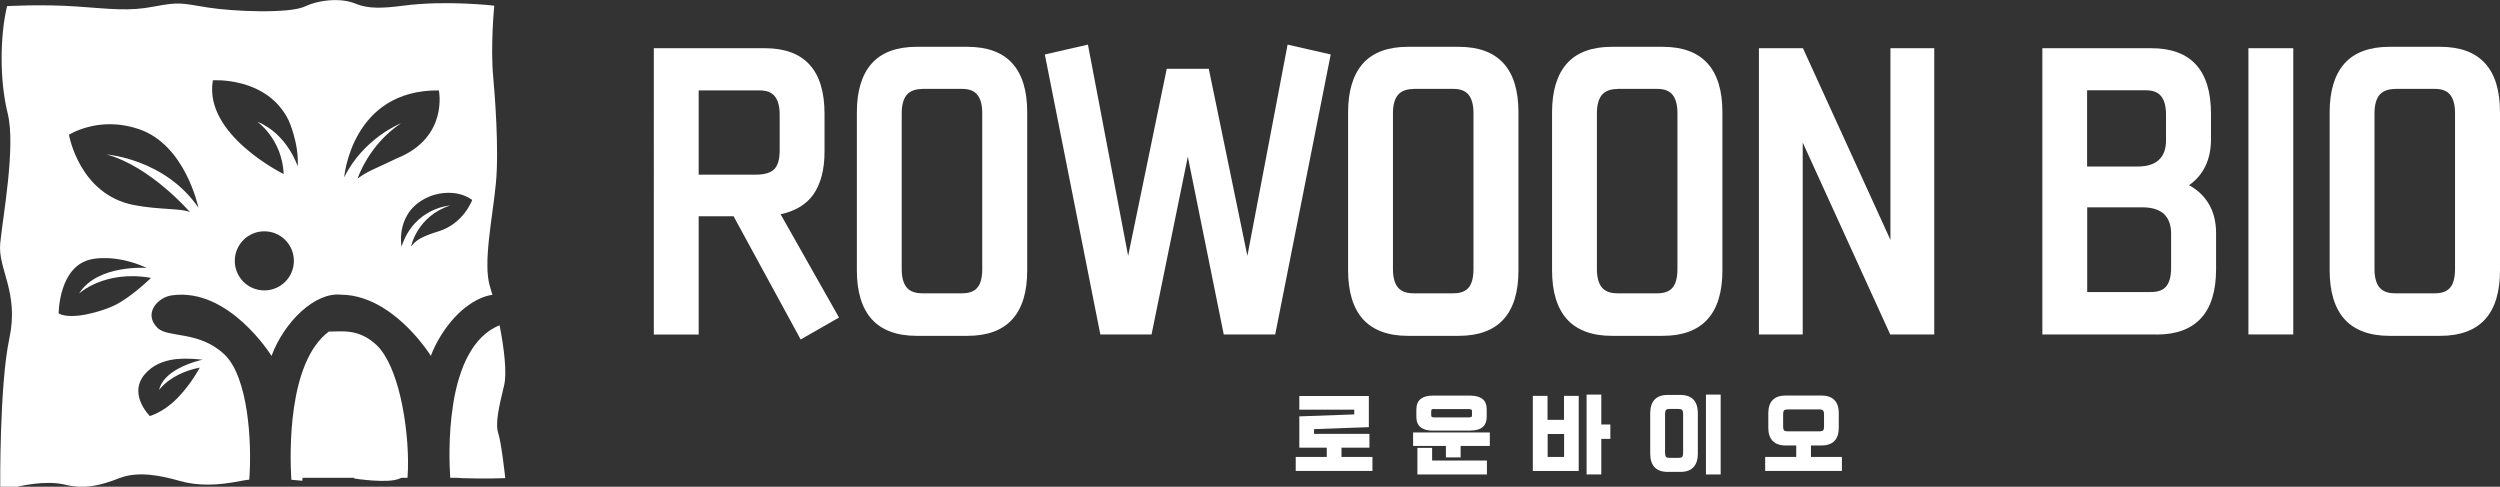
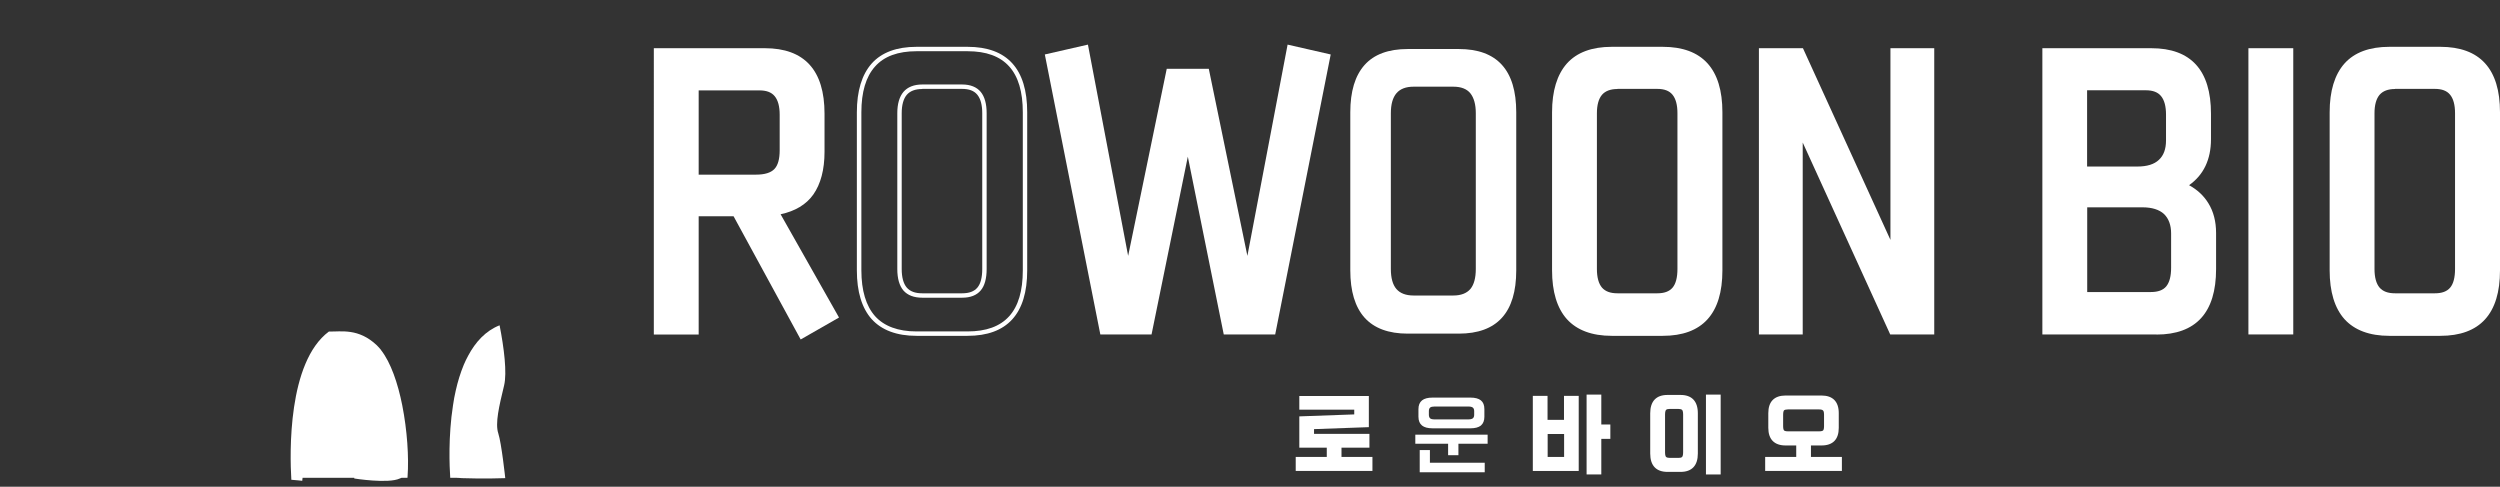
<svg xmlns="http://www.w3.org/2000/svg" id="Layer_2" data-name="Layer 2" viewBox="0 0 215.73 42">
  <rect x="0" y="0" width="215.73" height="42" fill="#333333" stroke="none" />
  <defs>
    <style>
      .cls-1 {
        fill: #fff;
      }
    </style>
  </defs>
  <g id="Layer_1-2" data-name="Layer 1">
    <g>
      <g>
-         <path class="cls-1" d="m40.21,26.5c.73-.57,1.52-.95,2.28-1.06-.07-.25-.14-.48-.2-.68-.64-2,.21-5.93.5-8.92.29-3-.11-7.89-.23-9.19-.25-2.66.09-6.16.09-6.16,0,0-4.14-.49-7.85,0-1.78.23-3,.29-4.14-.18-1.14-.48-3-.38-4.35.25s-6.21.44-8.42.08c-2.21-.35-2.36-.5-4.57-.08-2.21.43-3.71.21-6.71,0-3-.21-6-.03-6-.03C0,3.06-.05,6.91.66,9.77,1.38,12.63.23,18.77.02,21c-.22,2.23,1.64,4.19.79,8.19C-.05,33.19.02,42,.02,42h1.5s2.36-.6,4.07-.18,3.07.08,4.71-.56c1.64-.64,3.64-.21,5.21.24,1.57.45,3.28.4,5.28,0,.22-.05.47-.08.72-.11.25-3.29-.11-8.88-2.14-10.8-2.21-2.09-4.88-1.4-5.78-2.3-1.24-1.22,0-2.62,1.21-2.8,4.95-.73,8.63,5.22,8.63,5.22,1.11-2.96,3.76-5.53,6.02-5.28,1.29.01,2.47.45,3.51,1.07,1.33.8,2.41,1.89,3.15,2.77.05.06.1.11.14.17.37.45.63.82.78,1.04.1.14.15.23.15.23.02-.05.04-.11.06-.16.07-.19.15-.37.24-.55.11-.24.23-.48.37-.71.63-1.11,1.46-2.1,2.36-2.8Zm-30.39-.12c-1.14.53-3.64,1.26-4.76.67,0,0,0-4.17,2.9-4.69,0,0,2-.48,4.71.76,0,0-4.26-.33-5.85,2.21,0,0,2.21-2.06,6.21-1.35,0,0-1.74,1.71-3.21,2.4Zm5.55,4.6c.89-.08,1.7.02,2.11.06,0,0-1.09.22-2.11.78-.75.41-1.46,1.01-1.65,1.84,0,0,.49-.72,1.65-1.31.5-.25,1.11-.49,1.87-.63,0,0-.7,1.35-1.87,2.57-.05.05-.1.1-.15.15-1.16,1.16-2.29,1.46-2.29,1.46,0,0-2.14-2.1-.14-3.91.72-.68,1.69-.94,2.58-1.02Zm1.02-12.67c-.67-.35-2.67-.19-4.85-.62-4.72-.92-5.59-6.07-5.59-6.07,1.01-.57,3.25-1.42,6.03-.48,4.04,1.36,5.14,6.78,5.14,6.78-2.88-4.21-7.92-4.59-7.92-4.59,3.78,1.02,7.19,4.97,7.19,4.97Zm6.42,6.75c-1.41,0-2.55-1.14-2.55-2.55s1.14-2.55,2.55-2.55,2.55,1.14,2.55,2.55-1.14,2.55-2.55,2.55Zm2.88-10.7s-.89-2.81-3.49-3.86c0,0,2.14,1.48,2.28,4.52,0,0-6.94-3.4-6.11-8.09,0,0,4.68-.34,6.54,3.46,0,0,.9,1.97.78,3.97Zm15.06,2.89s-.72,2.03-2.9,2.71c-1.46.45-1.95.75-2.38,1.32,0,0,.49-2.61,3.38-3.55,0,0-3.1.18-4.2,3.55,0,0-.62-3.15,2.53-4.37,0,0,1.95-.8,3.57.34Zm-9.89-1.85s.93-2.89,3.74-4.76c0,0-3.21,1.25-4.9,4.66,0,0,.63-7.57,8.17-7.5,0,0,.86,4.07-3.62,5.86-1.59.79-2.51,1.07-3.39,1.75Z" />
        <path class="cls-1" d="m43,37.4c-.29-.86.07-2.36.5-4.14.26-1.08,0-3.22-.39-5.19-1.21.48-2.08,1.44-2.72,2.64-.13.25-.26.5-.37.77-.29.7-.52,1.45-.69,2.21-.1.43-.18.86-.24,1.29-.42,2.69-.3,5.31-.24,6.22,0,.01,0,.02,0,.03h.51c.17,0,.34.02.5.03,1.86.07,3.74,0,3.74,0,0,0-.32-3-.6-3.86Z" />
        <path class="cls-1" d="m32.89,30.21c-.12-.15-.25-.29-.38-.42-1.58-1.49-3.07-1.16-4.13-1.18-3.56,2.65-3.38,10.5-3.24,12.79.56.04.94.09.94.09.01-.09.02-.18.03-.26h4.46s0,.06,0,.06c0,0,2.93.47,3.93,0,.05-.02.1-.04.15-.06h.51s0-.08.01-.12c.12-1.63-.03-3.97-.46-6.14-.38-1.91-.99-3.69-1.83-4.76Z" />
      </g>
      <g>
        <g>
          <path class="cls-1" d="m69.17,29.02l-5.75-10.56h-3.32v10.21h-3.49V4.35h9.39c3.31,0,4.96,1.82,4.96,5.46v3.29c0,1.51-.31,2.7-.94,3.58-.63.88-1.61,1.44-2.96,1.67l5.08,8.98-2.96,1.7Zm-9.07-21.42v7.66h5.13c.8,0,1.37-.18,1.72-.54.34-.36.51-.94.51-1.75v-3.08c0-.76-.16-1.33-.47-1.72-.31-.38-.8-.57-1.47-.57h-5.43Z" />
          <path class="cls-1" d="m69.09,29.29l-5.79-10.63h-3.01v10.21h-3.87V4.16h9.58c3.42,0,5.15,1.9,5.15,5.65v3.29c0,1.54-.33,2.78-.97,3.69-.61.86-1.56,1.43-2.82,1.7l5.04,8.91-3.3,1.89Zm-9.18-11.02h3.62l.05.1,5.66,10.39,2.63-1.51-5.12-9.05.27-.05c1.29-.22,2.25-.76,2.84-1.6.6-.84.9-2.01.9-3.47v-3.29c0-3.54-1.56-5.27-4.77-5.27h-9.2v23.94h3.11v-10.21Zm5.33-2.82h-5.33V7.42h5.62c.72,0,1.26.22,1.61.64.34.42.51,1.03.51,1.84v3.08c0,.85-.19,1.48-.57,1.88-.38.4-1,.6-1.85.6Zm-4.94-.38h4.94c.74,0,1.27-.16,1.58-.48.31-.32.46-.87.46-1.61v-3.08c0-.71-.14-1.25-.43-1.6-.28-.34-.71-.5-1.32-.5h-5.24v7.28Z" />
        </g>
        <g>
-           <path class="cls-1" d="m79.08,28.79c-1.66,0-2.9-.46-3.73-1.38-.82-.92-1.23-2.28-1.23-4.08v-13.64c0-1.8.41-3.16,1.23-4.08.82-.92,2.06-1.38,3.73-1.38h4.4c3.31,0,4.96,1.82,4.96,5.46v13.64c0,3.64-1.65,5.46-4.96,5.46h-4.4Zm3.93-3.29c.66,0,1.15-.19,1.47-.56.31-.37.47-.95.47-1.73v-13.44c0-.76-.16-1.33-.47-1.72-.31-.38-.8-.57-1.47-.57h-3.43c-.67,0-1.16.19-1.48.57-.32.38-.48.95-.48,1.72v13.44c0,.78.16,1.36.48,1.73.32.37.82.56,1.48.56h3.43Z" />
          <path class="cls-1" d="m83.49,28.98h-4.4c-1.71,0-3.01-.49-3.87-1.44-.85-.95-1.28-2.37-1.28-4.21v-13.64c0-1.84.43-3.25,1.28-4.21.86-.96,2.16-1.44,3.87-1.44h4.4c3.42,0,5.15,1.9,5.15,5.65v13.64c0,3.75-1.73,5.65-5.15,5.65Zm-4.4-24.56c-1.6,0-2.8.44-3.58,1.32-.79.88-1.18,2.21-1.18,3.95v13.64c0,1.74.4,3.07,1.18,3.95.78.87,1.99,1.32,3.58,1.32h4.4c3.21,0,4.77-1.72,4.77-5.27v-13.64c0-3.54-1.56-5.27-4.77-5.27h-4.4Zm3.93,21.27h-3.43c-.72,0-1.27-.21-1.63-.62-.35-.41-.53-1.03-.53-1.86v-13.44c0-.81.18-1.42.53-1.84.36-.42.91-.64,1.63-.64h3.43c.72,0,1.26.22,1.61.64.34.42.51,1.03.51,1.84v13.44c0,.82-.17,1.45-.51,1.85-.35.42-.89.63-1.61.63Zm-3.43-18.01c-.61,0-1.05.17-1.34.5-.29.34-.44.88-.44,1.59v13.44c0,.73.15,1.27.44,1.61.29.33.72.49,1.34.49h3.43c.61,0,1.04-.16,1.32-.49.28-.33.42-.88.42-1.61v-13.44c0-.71-.14-1.25-.43-1.6-.28-.34-.71-.5-1.32-.5h-3.43Z" />
        </g>
        <g>
          <path class="cls-1" d="m107.63,23.07l3.61-18.98,3.34.76-4.72,23.82h-4.11l-3.26-16.11-3.29,16.11h-4.11l-4.72-23.82,3.34-.76,3.61,18.98,3.49-16.93h3.32l3.49,16.93Z" />
          <path class="cls-1" d="m110.02,28.86h-4.42l-3.1-15.34-3.13,15.34h-4.42l-4.79-24.16,3.72-.85,3.47,18.23,3.33-16.14h3.63l3.33,16.14,3.47-18.23,3.72.85-4.79,24.16Zm-4.11-.38h3.8l4.66-23.49-2.97-.68-3.75,19.73-3.65-17.72h-3.01l-3.65,17.72-3.75-19.73-2.97.68,4.66,23.49h3.8l3.44-16.87,3.41,16.87Z" />
        </g>
        <g>
          <path class="cls-1" d="m121.48,28.79c-1.66,0-2.9-.46-3.73-1.38-.82-.92-1.23-2.28-1.23-4.08v-13.64c0-1.8.41-3.16,1.23-4.08.82-.92,2.06-1.38,3.73-1.38h4.4c3.31,0,4.96,1.82,4.96,5.46v13.64c0,3.64-1.65,5.46-4.96,5.46h-4.4Zm3.93-3.29c.66,0,1.15-.19,1.47-.56.31-.37.47-.95.47-1.73v-13.44c0-.76-.16-1.33-.47-1.72-.31-.38-.8-.57-1.47-.57h-3.43c-.66,0-1.16.19-1.48.57-.32.38-.48.95-.48,1.72v13.44c0,.78.16,1.36.48,1.73.32.37.82.56,1.48.56h3.43Z" />
-           <path class="cls-1" d="m125.88,28.98h-4.4c-1.71,0-3.01-.49-3.87-1.44-.85-.95-1.28-2.37-1.28-4.21v-13.64c0-1.84.43-3.25,1.28-4.21.86-.96,2.16-1.44,3.87-1.44h4.4c3.42,0,5.15,1.9,5.15,5.65v13.64c0,3.75-1.73,5.65-5.15,5.65Zm-4.4-24.56c-1.6,0-2.8.44-3.58,1.32-.79.88-1.18,2.21-1.18,3.95v13.64c0,1.74.4,3.07,1.18,3.95.78.87,1.99,1.32,3.58,1.32h4.4c3.21,0,4.77-1.72,4.77-5.27v-13.64c0-3.54-1.56-5.27-4.77-5.27h-4.4Zm3.93,21.27h-3.43c-.72,0-1.27-.21-1.63-.62-.35-.41-.53-1.03-.53-1.86v-13.44c0-.81.18-1.42.53-1.84.36-.42.91-.64,1.63-.64h3.43c.72,0,1.26.22,1.61.64.34.42.51,1.03.51,1.84v13.44c0,.82-.17,1.45-.51,1.85-.35.42-.89.63-1.61.63Zm-3.43-18.01c-.61,0-1.05.17-1.34.5-.29.34-.44.88-.44,1.59v13.44c0,.73.15,1.27.44,1.61.29.33.72.49,1.34.49h3.43c.61,0,1.04-.16,1.32-.49.28-.33.42-.88.42-1.61v-13.44c0-.71-.14-1.25-.43-1.6-.28-.34-.71-.5-1.32-.5h-3.43Z" />
        </g>
        <g>
          <path class="cls-1" d="m139.08,28.79c-1.66,0-2.9-.46-3.73-1.38-.82-.92-1.23-2.28-1.23-4.08v-13.64c0-1.8.41-3.16,1.23-4.08.82-.92,2.06-1.38,3.73-1.38h4.4c3.31,0,4.96,1.82,4.96,5.46v13.64c0,3.64-1.65,5.46-4.96,5.46h-4.4Zm3.93-3.29c.66,0,1.15-.19,1.47-.56.31-.37.47-.95.47-1.73v-13.44c0-.76-.16-1.33-.47-1.72-.31-.38-.8-.57-1.47-.57h-3.43c-.66,0-1.16.19-1.48.57-.32.38-.48.95-.48,1.72v13.44c0,.78.16,1.36.48,1.73.32.37.82.56,1.48.56h3.43Z" />
          <path class="cls-1" d="m143.48,28.98h-4.4c-1.71,0-3.01-.49-3.87-1.44-.85-.95-1.28-2.37-1.28-4.21v-13.64c0-1.84.43-3.25,1.28-4.21.86-.96,2.16-1.44,3.87-1.44h4.4c3.42,0,5.15,1.9,5.15,5.65v13.64c0,3.75-1.73,5.65-5.15,5.65Zm-4.4-24.56c-1.6,0-2.8.44-3.58,1.32-.79.88-1.18,2.21-1.18,3.95v13.64c0,1.74.4,3.07,1.18,3.95.78.87,1.99,1.32,3.58,1.32h4.4c3.21,0,4.77-1.72,4.77-5.27v-13.64c0-3.54-1.56-5.27-4.77-5.27h-4.4Zm3.93,21.27h-3.43c-.72,0-1.27-.21-1.63-.62-.35-.41-.53-1.03-.53-1.86v-13.44c0-.81.18-1.42.53-1.84.36-.42.91-.64,1.63-.64h3.43c.72,0,1.26.22,1.61.64.34.42.51,1.03.51,1.84v13.44c0,.82-.17,1.45-.51,1.85-.35.42-.89.63-1.61.63Zm-3.43-18.01c-.61,0-1.05.17-1.34.5-.29.34-.44.88-.44,1.59v13.44c0,.73.15,1.27.44,1.61.29.33.72.49,1.34.49h3.43c.61,0,1.04-.16,1.32-.49.28-.33.42-.88.42-1.61v-13.44c0-.71-.14-1.25-.43-1.6-.28-.34-.71-.5-1.32-.5h-3.43Z" />
        </g>
        <g>
          <path class="cls-1" d="m163.32,21.57V4.35h3.4v24.32h-3.49l-7.86-17.25v17.25h-3.4V4.35h3.49l7.86,17.22Z" />
          <path class="cls-1" d="m166.91,28.86h-3.8l-.05-.11-7.5-16.45v16.56h-3.78V4.16h3.8l7.55,16.54V4.16h3.78v24.7Zm-3.56-.38h3.18V4.54h-3.02v17.91l-8.18-17.91h-3.18v23.94h3.02V10.54l8.18,17.94Z" />
        </g>
        <g>
          <path class="cls-1" d="m190.4,17.63c.43.69.65,1.52.65,2.48v3.11c0,3.64-1.65,5.46-4.96,5.46h-9.65V4.35h9.21c3.3,0,4.96,1.82,4.96,5.46v2.2c0,1.82-.69,3.15-2.08,3.99.82.39,1.45.93,1.88,1.63Zm-10.47-10.02v6.95h4.52c.88,0,1.54-.21,1.99-.63.45-.42.67-1.02.67-1.8v-2.23c0-.76-.16-1.33-.47-1.72s-.8-.57-1.47-.57h-5.25Zm7.63,12.53c0-.78-.23-1.38-.67-1.8-.45-.42-1.11-.63-2-.63h-4.96v7.69h5.69c.66,0,1.15-.19,1.47-.56.31-.37.47-.95.47-1.73v-2.96Z" />
          <path class="cls-1" d="m186.08,28.86h-9.84V4.16h9.4c3.42,0,5.15,1.9,5.15,5.65v2.2c0,1.76-.64,3.09-1.89,3.97.71.39,1.27.91,1.66,1.55h0c.45.72.67,1.59.67,2.58v3.11c0,3.75-1.73,5.65-5.15,5.65Zm-9.46-.38h9.46c3.21,0,4.77-1.72,4.77-5.27v-3.11c0-.92-.21-1.72-.62-2.38h0c-.41-.66-1.01-1.18-1.8-1.56l-.32-.15.3-.18c1.34-.81,1.99-2.06,1.99-3.83v-2.2c0-3.54-1.56-5.27-4.77-5.27h-9.02v23.94Zm8.99-2.9h-5.88v-8.07h5.15c.93,0,1.64.23,2.13.68.49.46.74,1.11.74,1.94v2.96c0,.82-.17,1.45-.51,1.85-.35.42-.89.63-1.61.63Zm-5.5-.38h5.5c.6,0,1.05-.16,1.32-.49.28-.34.42-.88.42-1.61v-2.96c0-.72-.21-1.28-.61-1.67-.41-.38-1.04-.58-1.86-.58h-4.77v7.31Zm4.33-10.45h-4.71v-7.33h5.44c.72,0,1.26.22,1.61.64.34.41.51,1.03.51,1.84v2.23c0,.83-.25,1.49-.74,1.94-.48.45-1.2.68-2.13.68Zm-4.33-.38h4.33c.83,0,1.45-.19,1.86-.58.41-.38.61-.94.61-1.67v-2.23c0-.71-.14-1.25-.43-1.6-.28-.34-.71-.5-1.32-.5h-5.06v6.57Z" />
        </g>
        <g>
          <path class="cls-1" d="m197.7,28.67h-3.49V4.35h3.49v24.32Z" />
          <path class="cls-1" d="m197.89,28.86h-3.87V4.16h3.87v24.7Zm-3.49-.38h3.11V4.54h-3.11v23.94Z" />
        </g>
        <g>
          <path class="cls-1" d="m206.18,28.79c-1.66,0-2.9-.46-3.73-1.38-.82-.92-1.23-2.28-1.23-4.08v-13.64c0-1.8.41-3.16,1.23-4.08.82-.92,2.06-1.38,3.73-1.38h4.4c3.31,0,4.96,1.82,4.96,5.46v13.64c0,3.64-1.65,5.46-4.96,5.46h-4.4Zm3.93-3.29c.66,0,1.15-.19,1.47-.56.31-.37.47-.95.47-1.73v-13.44c0-.76-.16-1.33-.47-1.72-.31-.38-.8-.57-1.47-.57h-3.43c-.66,0-1.16.19-1.48.57-.32.38-.48.95-.48,1.72v13.44c0,.78.16,1.36.48,1.73.32.37.82.56,1.48.56h3.43Z" />
          <path class="cls-1" d="m210.58,28.98h-4.4c-1.71,0-3.01-.49-3.87-1.44-.85-.95-1.28-2.37-1.28-4.21v-13.64c0-1.84.43-3.25,1.28-4.21.86-.96,2.16-1.44,3.87-1.44h4.4c3.42,0,5.15,1.9,5.15,5.65v13.64c0,3.75-1.73,5.65-5.15,5.65Zm-4.4-24.56c-1.6,0-2.8.44-3.58,1.32-.79.88-1.18,2.21-1.18,3.95v13.64c0,1.74.4,3.07,1.18,3.95.78.87,1.99,1.32,3.58,1.32h4.4c3.21,0,4.77-1.72,4.77-5.27v-13.64c0-3.54-1.56-5.27-4.77-5.27h-4.4Zm3.93,21.27h-3.43c-.72,0-1.27-.21-1.63-.62-.35-.41-.53-1.03-.53-1.86v-13.44c0-.81.18-1.42.53-1.84.36-.42.91-.64,1.63-.64h3.43c.72,0,1.26.22,1.61.64.34.42.51,1.03.51,1.84v13.44c0,.82-.17,1.45-.51,1.85-.35.42-.89.63-1.61.63Zm-3.43-18.01c-.61,0-1.05.17-1.34.5-.29.34-.44.88-.44,1.59v13.44c0,.73.15,1.27.44,1.61.29.33.72.49,1.34.49h3.43c.61,0,1.04-.16,1.32-.49.28-.33.42-.88.42-1.61v-13.44c0-.71-.14-1.25-.43-1.6-.28-.34-.71-.5-1.32-.5h-3.43Z" />
        </g>
      </g>
      <g>
        <g>
          <path class="cls-1" d="m115.57,38.44v1.18h2.67v.83h-6.24v-.83h2.68v-1.18h-2.37v-2.33l4.74-.17v-.78h-4.74v-.8h5.61v2.32l-4.73.17v.79h4.78v.8h-2.41Z" />
          <path class="cls-1" d="m118.43,40.64h-6.62v-1.21h2.68v-.8h-2.37v-2.7l4.74-.17v-.41h-4.74v-1.18h6v2.69l-4.73.17v.41h4.78v1.19h-2.41v.8h2.67v1.21Zm-6.24-.38h5.86v-.45h-2.67v-1.57h2.41v-.42h-4.78v-1.16l4.73-.17v-1.94h-5.23v.42h4.74v1.16l-4.74.17v1.96h2.37v1.57h-2.68v.45Z" />
        </g>
        <g>
          <path class="cls-1" d="m122.13,38.29v-.78h6.24v.78h-2.52v.99h-.89v-.99h-2.83Zm1.48-1.33c-.4,0-.7-.08-.9-.24-.2-.16-.31-.41-.31-.76v-.65c0-.34.1-.59.31-.76.2-.16.5-.24.9-.24h3.28c.4,0,.7.08.9.24.2.16.3.41.3.76v.65c0,.34-.1.59-.3.76-.2.16-.5.24-.9.24h-3.28Zm-1.11,1.88h.89v1.09h4.73v.82h-5.61v-1.91Zm.8-3.05c0,.14.04.25.11.31.07.06.2.09.37.09h2.93c.17,0,.3-.03.38-.09.08-.06.12-.17.12-.31v-.31c0-.14-.04-.25-.12-.31s-.2-.09-.38-.09h-2.93c-.17,0-.3.03-.37.09-.07.06-.11.16-.11.31v.31Z" />
-           <path class="cls-1" d="m128.31,40.94h-6v-2.29h1.27v1.09h4.73v1.2Zm-5.61-.38h5.23v-.44h-4.73v-1.09h-.51v1.52Zm3.34-1.09h-1.27v-.99h-2.83v-1.16h6.62v1.16h-2.52v.99Zm-.89-.38h.5v-.99h2.52v-.4h-5.86v.4h2.83v.99Zm1.75-1.93h-3.28c-.44,0-.78-.1-1.02-.28-.25-.2-.38-.5-.38-.9v-.65c0-.4.13-.71.38-.91.24-.19.58-.28,1.02-.28h3.28c.44,0,.78.1,1.02.28.25.2.37.5.37.9v.65c0,.4-.13.71-.37.9-.23.19-.58.28-1.02.28Zm-3.28-2.64c-.35,0-.61.07-.78.2-.16.12-.23.32-.23.61v.65c0,.28.08.48.23.61.17.13.43.2.78.2h3.28c.35,0,.61-.07.78-.2.16-.12.23-.32.23-.61v-.65c0-.28-.08-.48-.23-.61-.17-.13-.43-.2-.78-.2h-3.28Zm3.1,1.88h-2.93c-.22,0-.38-.04-.49-.14-.12-.1-.18-.25-.18-.46v-.31c0-.2.06-.36.18-.45.11-.09.27-.13.49-.13h2.93c.22,0,.38.04.49.13.13.1.19.25.19.46v.31c0,.2-.06.36-.19.46-.11.09-.28.14-.5.14Zm-2.93-1.11c-.18,0-.24.04-.25.05-.03.02-.04.08-.04.16v.31c0,.08.02.14.04.16.01.01.07.05.25.05h2.93c.17,0,.24-.04.26-.05.04-.03.04-.11.04-.16v-.31c0-.08-.01-.13-.04-.15-.02-.01-.08-.05-.26-.05h-2.93Z" />
        </g>
        <g>
          <path class="cls-1" d="m133.36,36.43h1.8v-2.07h.89v6.1h-3.57v-6.1h.89v2.07Zm0,3.19h1.8v-2.36h-1.8v2.36Zm4.63-2.8h.78v.86h-.78v3.08h-.89v-6.51h.89v2.58Z" />
          <path class="cls-1" d="m138.18,40.94h-1.27v-6.89h1.27v2.58h.78v1.24h-.78v3.08Zm-.89-.38h.5v-3.08h.78v-.48h-.78v-2.58h-.5v6.13Zm-1.06.08h-3.96v-6.48h1.27v2.07h1.42v-2.07h1.27v6.48Zm-3.57-.38h3.19v-5.72h-.5v2.07h-2.18v-2.07h-.5v5.72Zm2.69-.45h-2.18v-2.74h2.18v2.74Zm-1.8-.38h1.42v-1.98h-1.42v1.98Z" />
        </g>
        <g>
          <path class="cls-1" d="m143.9,40.53c-.86,0-1.3-.46-1.3-1.38v-3.48c0-.92.43-1.38,1.3-1.38h1.13c.86,0,1.3.46,1.3,1.38v3.48c0,.92-.43,1.38-1.3,1.38h-1.13Zm.97-.83c.21,0,.36-.05.44-.15.09-.1.13-.27.13-.5v-3.28c0-.23-.04-.4-.13-.5-.09-.1-.23-.15-.44-.15h-.8c-.21,0-.36.05-.44.15-.09.1-.13.27-.13.5v3.28c0,.23.04.4.13.5.09.1.23.15.44.15h.8Zm3.43,1.06h-.89v-6.51h.89v6.51Z" />
          <path class="cls-1" d="m148.48,40.94h-1.27v-6.89h1.27v6.89Zm-.89-.38h.5v-6.13h-.5v6.13Zm-2.57.16h-1.13c-.97,0-1.49-.54-1.49-1.58v-3.48c0-1.03.51-1.58,1.49-1.58h1.13c.97,0,1.49.54,1.49,1.58v3.48c0,1.03-.51,1.58-1.49,1.58Zm-1.13-6.25c-.75,0-1.11.38-1.11,1.19v3.48c0,.81.35,1.19,1.11,1.19h1.13c.75,0,1.1-.38,1.1-1.19v-3.48c0-.81-.35-1.19-1.1-1.19h-1.13Zm.97,5.41h-.8c-.27,0-.46-.07-.59-.22-.12-.14-.18-.34-.18-.63v-3.28c0-.28.06-.49.18-.63.13-.15.32-.22.59-.22h.8c.27,0,.46.07.59.22.12.14.18.34.18.63v3.28c0,.28-.06.49-.18.63-.13.15-.32.22-.59.22Zm-.8-4.59c-.1,0-.24.01-.3.09-.03.04-.08.14-.08.38v3.28c0,.24.05.34.08.38.06.07.2.09.3.09h.8c.1,0,.24-.01.3-.09.03-.04.08-.14.08-.38v-3.28c0-.24-.05-.34-.08-.38-.06-.07-.2-.09-.3-.09h-.8Z" />
        </g>
        <g>
          <path class="cls-1" d="m156.08,39.62h2.67v.83h-6.24v-.83h2.68v-1.37h-1.11c-.86,0-1.3-.44-1.3-1.33v-1.27c0-.88.43-1.33,1.3-1.33h3.1c.86,0,1.3.44,1.3,1.33v1.27c0,.89-.43,1.33-1.3,1.33h-1.1v1.37Zm-2.4-2.84c0,.23.04.4.13.49.09.09.25.14.47.14h2.7c.23,0,.39-.05.48-.14.09-.09.13-.26.13-.49v-1c0-.23-.05-.4-.14-.5s-.25-.15-.47-.15h-2.7c-.22,0-.38.05-.47.15-.09.1-.13.26-.13.5v1Z" />
          <path class="cls-1" d="m158.94,40.64h-6.62v-1.21h2.68v-.99h-.92c-.97,0-1.49-.53-1.49-1.52v-1.27c0-.99.51-1.52,1.49-1.52h3.1c.97,0,1.49.52,1.49,1.52v1.27c0,1-.51,1.52-1.49,1.52h-.91v.99h2.67v1.21Zm-6.24-.38h5.86v-.45h-2.67v-1.75h1.29c.75,0,1.11-.36,1.11-1.14v-1.27c0-.77-.35-1.13-1.11-1.13h-3.1c-.75,0-1.11.36-1.11,1.13v1.27c0,.78.35,1.14,1.11,1.14h1.3v1.75h-2.68v.45Zm4.28-2.66h-2.7c-.28,0-.48-.07-.61-.2-.13-.13-.19-.34-.19-.62v-1c0-.29.06-.49.18-.62.13-.14.33-.21.61-.21h2.7c.28,0,.48.07.61.2.13.13.19.34.19.63v1c0,.29-.06.49-.19.62-.13.14-.33.2-.61.2Zm-2.7-2.27c-.16,0-.28.03-.33.08-.03.03-.08.13-.08.37v1c0,.24.05.33.08.36.03.03.11.08.33.08h2.7c.23,0,.31-.05.34-.08.03-.03.08-.12.08-.36v-1c0-.24-.05-.33-.09-.36-.05-.06-.17-.09-.33-.09h-2.7Z" />
        </g>
      </g>
    </g>
  </g>
</svg>